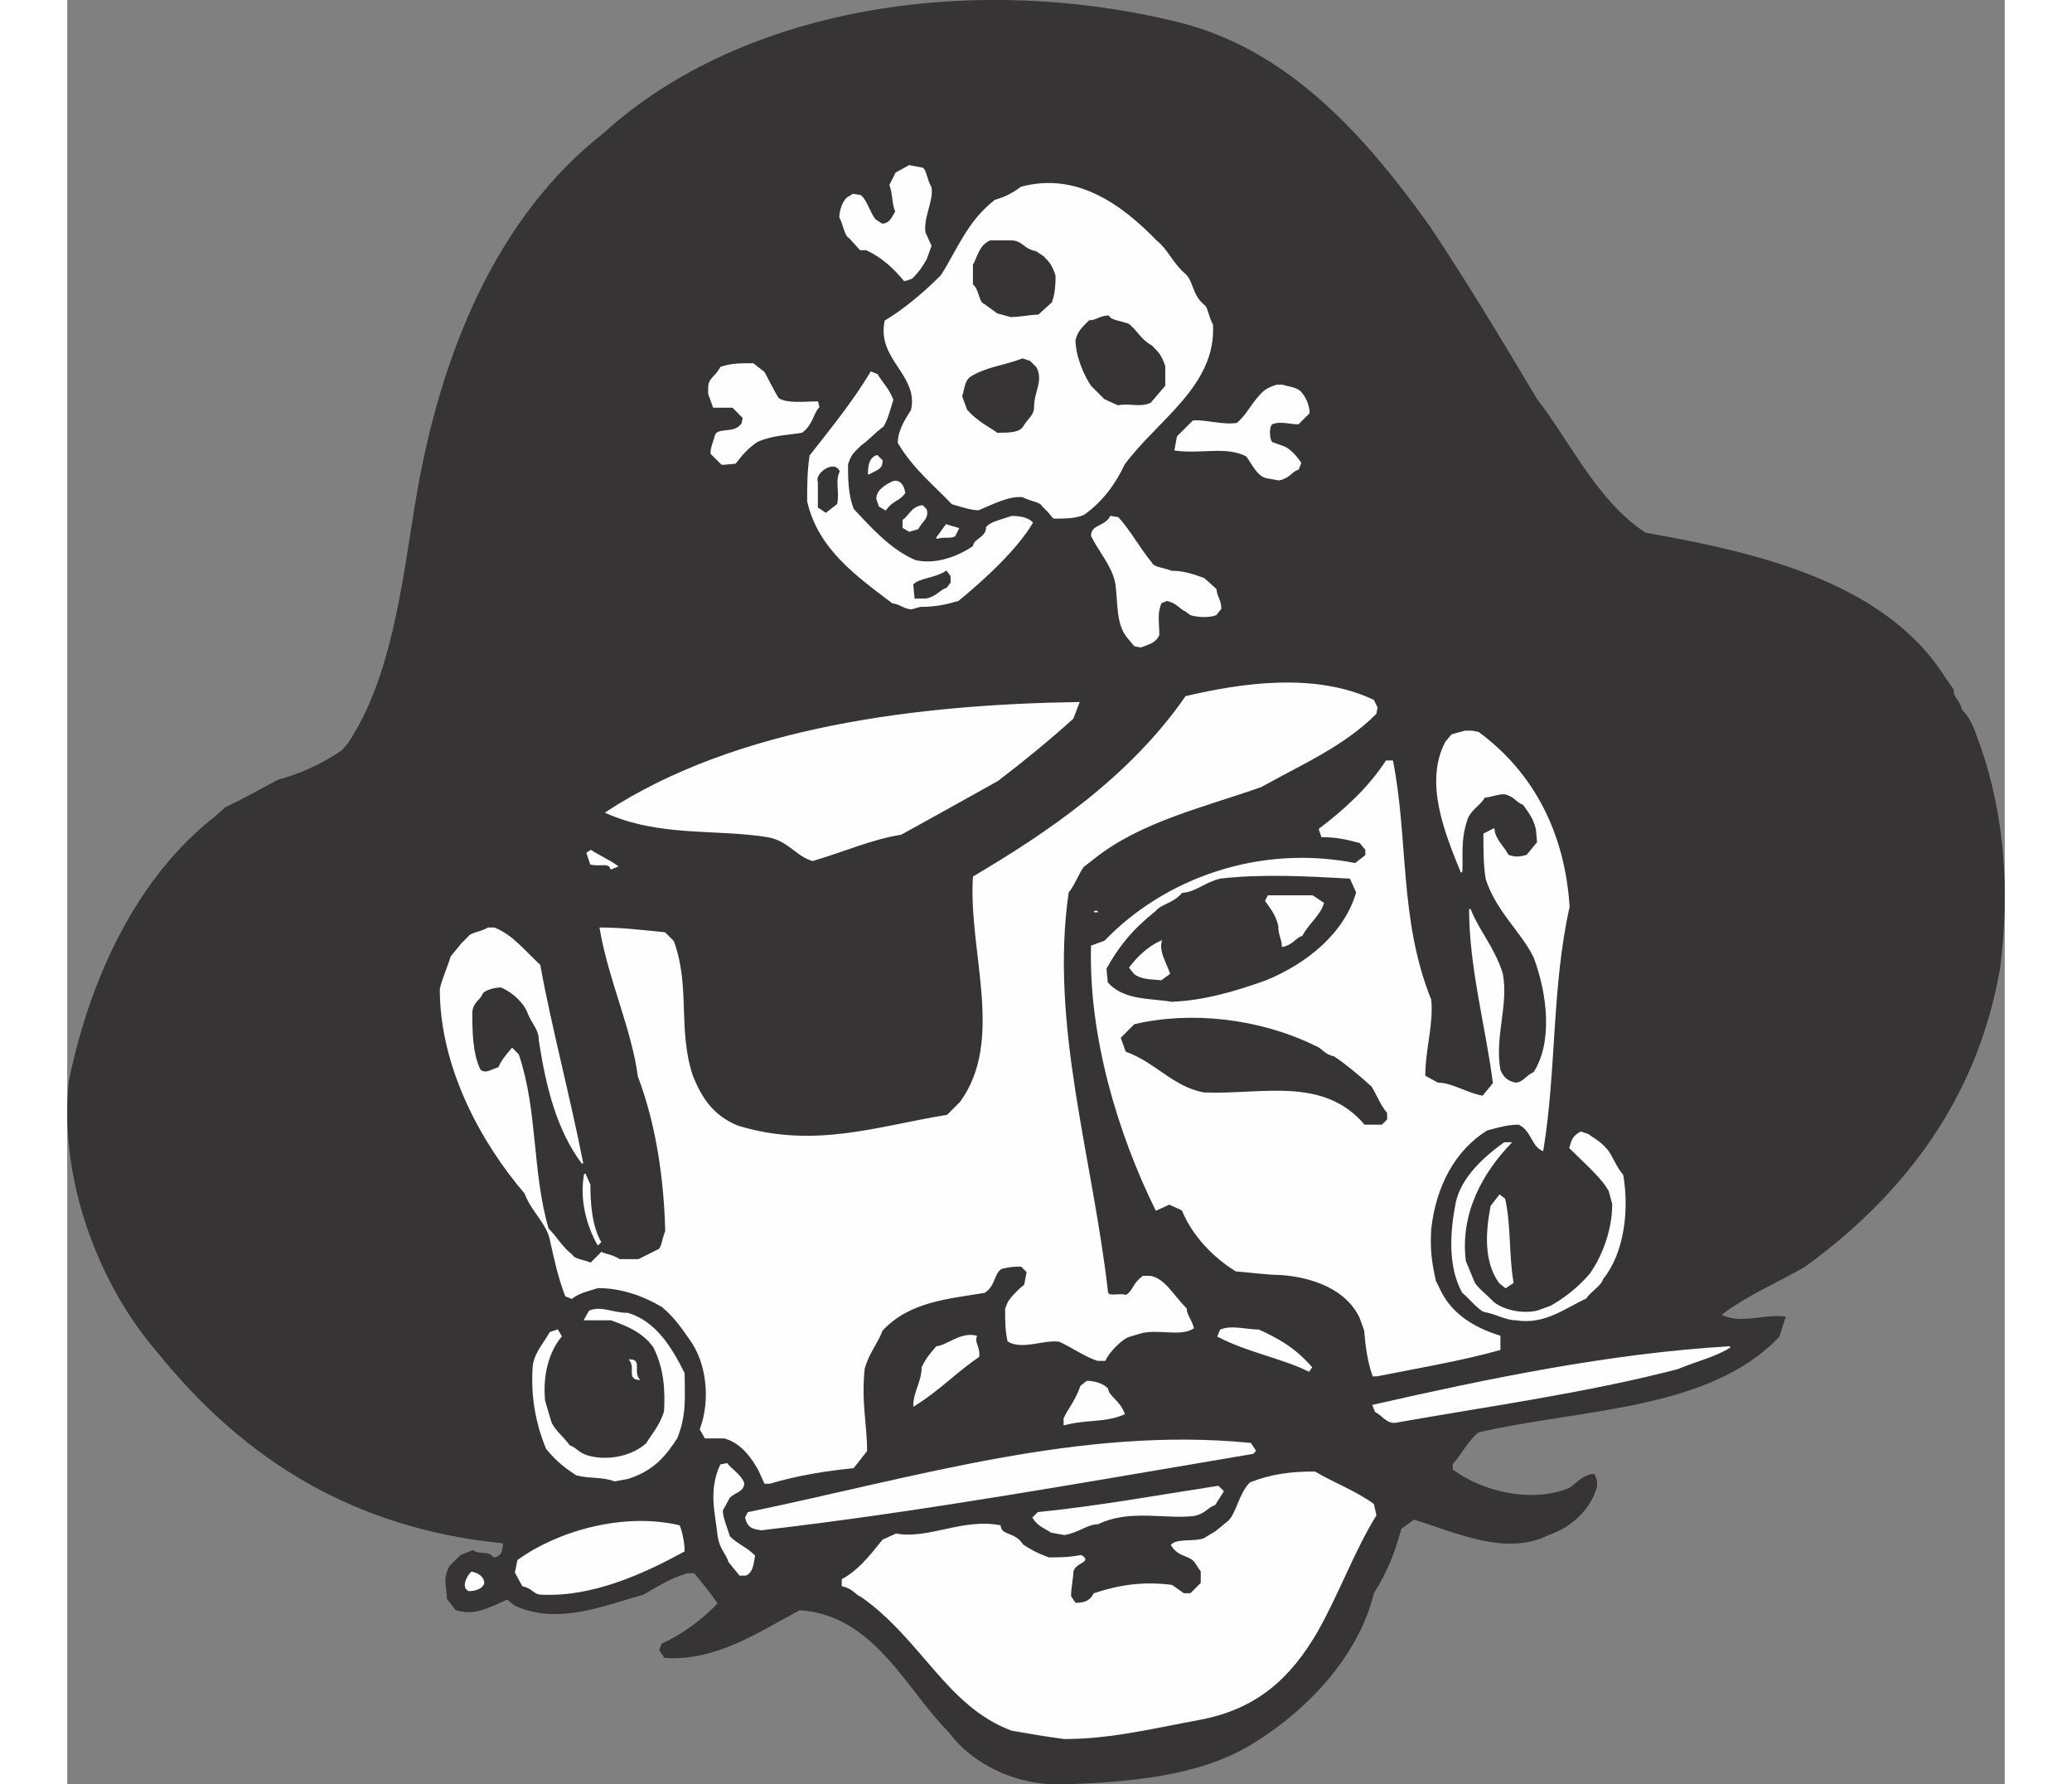
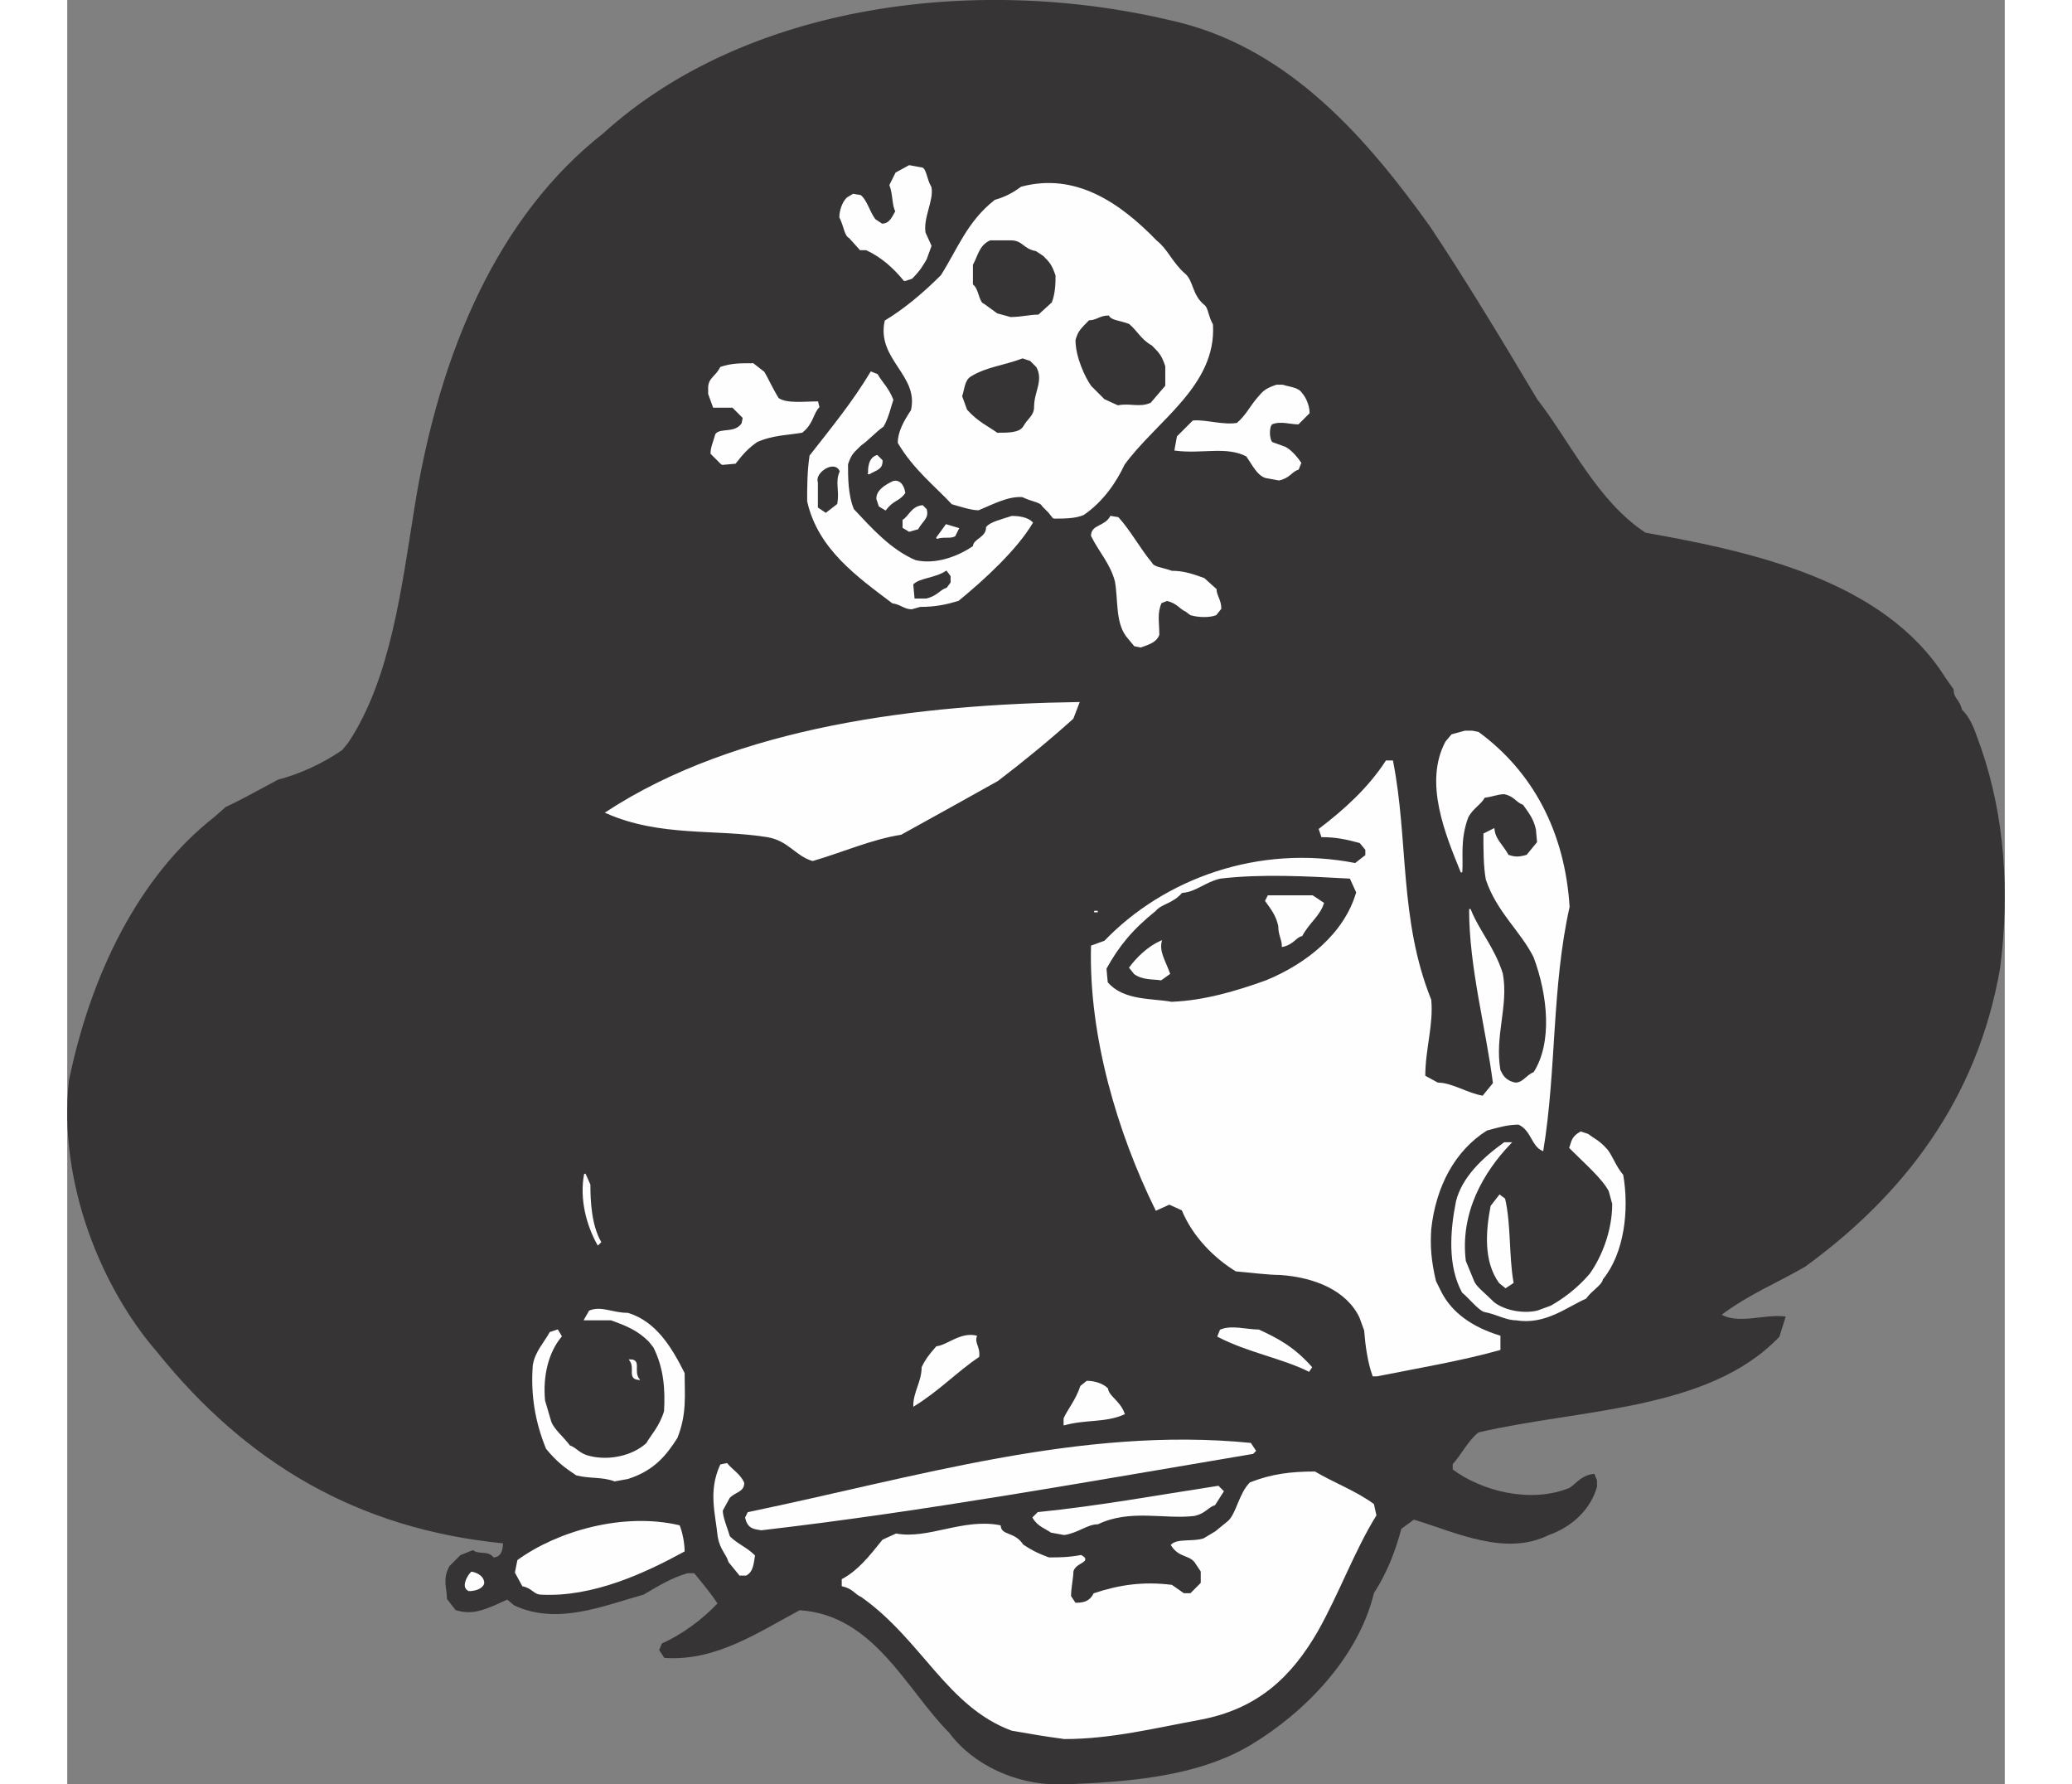
<svg xmlns="http://www.w3.org/2000/svg" xml:space="preserve" width="7.848in" height="6.757in" version="1.1" style="shape-rendering:geometricPrecision; text-rendering:geometricPrecision; image-rendering:optimizeQuality; fill-rule:evenodd; clip-rule:evenodd" viewBox="0 0 7848.2 7226.13">
  <rect x="0" y="0" width="7848.2" height="7226.13" fill="#808080" stroke="none" />
  <defs>
    <style type="text/css">
   
    .str1 {stroke:#FEFEFE;stroke-width:6.11;stroke-miterlimit:2.613}
    .str0 {stroke:#373435;stroke-width:6.11;stroke-miterlimit:2.613}
    .fil1 {fill:#FEFEFE}
    .fil0 {fill:#373435}
   
  </style>
  </defs>
  <g id="Outline_x0020_3">
    <g id="_2008548734368">
      <g>
        <path class="fil0 str0" d="M4009.87 7223.07c-164.27,0 -338.19,-77.3 -434.81,-207.75 -173.92,-173.92 -304.35,-478.29 -608.71,-497.61 -164.27,86.96 -338.19,207.74 -545.93,193.25l0 0 -19.32 -28.99 9.66 -24.14 0 0c77.3,-33.83 164.27,-96.64 227.07,-164.27 -28.99,-43.48 -53.15,-72.47 -96.63,-125.6l0 0 -28.98 0 0 0c-67.64,19.32 -120.78,53.13 -178.76,86.96 -159.43,43.48 -347.84,125.6 -521.76,43.48l0 0 -28.99 -24.16 -53.14 24.16 0 0c-48.31,19.32 -91.79,38.64 -154.6,19.32l0 0 -33.82 -43.48 0 0c0,-43.47 -19.32,-77.29 9.67,-130.43l0 0 43.48 -43.48 48.31 -19.32 0 0c28.98,19.32 62.8,0 82.13,28.99 33.81,0 43.48,-28.99 43.48,-62.82 -594.24,-57.96 -1043.53,-328.51 -1401.05,-772.97 -227.05,-260.89 -400.98,-686.02 -357.5,-1096.67 86.96,-425.13 280.21,-826.13 589.4,-1067.67l0 0 43.48 -38.66 0 0c72.46,-33.81 130.44,-67.64 212.57,-111.12 77.3,-19.32 178.76,-62.8 260.89,-120.78l0 0 24.16 -28.99 0 0c173.92,-260.89 217.4,-632.89 270.54,-961.4 101.46,-628.06 338.19,-1173.97 763.32,-1507.32 574.92,-521.77 1521.81,-652.21 2343.1,-444.47 439.64,115.95 744,463.8 1000.05,821.31 144.94,217.4 285.04,449.29 434.8,700.5 135.28,173.92 241.56,410.65 439.64,541.1 434.81,77.3 966.24,193.25 1212.62,584.58l0 0 33.83 48.3 0 0c0,38.66 24.16,38.66 33.81,82.14 43.47,43.48 53.15,91.79 77.3,154.59 96.61,280.22 115.94,584.58 77.29,888.94 -91.79,536.26 -396.15,922.73 -787.48,1207.77 -115.94,67.64 -227.05,111.12 -343.01,198.08 72.47,43.48 173.92,0 260.88,9.65l0 0 -24.16 77.31 0 0c-285.03,299.53 -801.97,289.88 -1217.45,386.49 -43.48,33.83 -67.64,86.96 -106.29,130.44l0 0 0 24.16 0 0c115.95,86.96 314.03,140.11 473.45,77.3 24.16,-9.66 48.31,-53.14 101.47,-57.97l0 0 9.65 24.16 0 24.16 0 0c-24.16,86.96 -96.61,159.43 -193.25,193.25 -173.92,86.96 -372,-9.67 -545.92,-62.8l0 0 -53.14 38.65 0 0c-24.16,91.79 -57.98,178.76 -111.12,260.88 -62.8,260.89 -280.2,483.12 -497.61,613.57 -217.4,130.44 -502.44,149.77 -753.67,159.43l0 0 -28.97 0z" />
        <path class="fil1 str1" d="M4038.85 7039.48c-72.45,-9.67 -130.43,-19.32 -212.56,-33.81 -260.89,-96.63 -362.34,-367.18 -608.72,-541.1 -24.16,-9.65 -33.81,-33.81 -77.29,-43.48l0 0 0 -24.14 0 0c62.8,-33.82 106.28,-86.96 164.25,-159.43l0 0 53.14 -24.16 0 0c130.44,24.16 270.54,-62.8 420.3,-33.81 4.83,43.48 57.98,24.14 91.79,77.3 28.99,19.32 53.15,33.81 106.29,53.15 43.48,0 77.3,0 130.43,-9.67 43.48,24.16 -24.16,24.16 -33.81,62.8 0,24.16 -9.67,67.64 -9.67,101.44l0 0 19.32 28.99 0 0c24.16,0 57.99,0 77.31,-38.64 101.44,-33.83 198.08,-48.32 314.02,-33.83l0 0 48.31 33.83 28.99 0 43.48 -43.48 0 -48.31 -19.32 -29 0 0c-24.16,-43.48 -67.64,-24.14 -101.46,-77.29 24.16,-24.16 86.96,-9.67 130.44,-24.16l0 0 48.31 -29 53.15 -43.47 0 0c33.81,-33.81 43.48,-111.11 86.96,-154.59 86.96,-33.82 164.26,-43.48 260.89,-43.48 72.45,43.48 164.25,77.3 236.72,130.44l0 0 9.66 43.48 0 0c-86.96,140.1 -149.77,314.02 -236.73,468.62 -106.28,183.59 -241.55,314.03 -478.28,357.51 -183.57,33.81 -357.5,77.3 -545.93,77.3l0 0 0 0z" />
        <path class="fil1 str1" d="M1922.82 6454.92c-33.82,0 -33.82,-24.16 -77.3,-33.83l0 0 -28.98 -53.13 9.66 -48.31 0 0c159.43,-115.96 425.15,-193.25 652.21,-140.1 9.67,24.14 19.32,67.62 19.32,101.45 -159.42,86.96 -367.17,183.57 -574.9,173.92l0 0 0 0z" />
        <path class="fil1 str1" d="M1628.12 6440.43c-28.98,-9.67 -9.66,-53.15 9.67,-72.47 4.83,0 48.31,9.65 48.31,43.48 -4.83,19.32 -33.82,28.99 -57.98,28.99l0 0 0 0z" />
        <path class="fil1 str1" d="M2724.8 6377.61l-43.48 -53.13 0 0c-9.67,-33.83 -33.82,-48.31 -43.48,-101.45 -9.67,-96.63 -38.65,-183.59 9.66,-289.88l0 0 24.16 -4.83 0 0c19.32,24.16 53.15,43.48 67.64,77.3 0,33.81 -33.81,33.81 -57.97,57.97l0 0 -28.99 53.14 0 0c0,28.99 19.32,72.47 28.99,106.29 33.81,33.81 67.64,43.48 101.45,77.3 -4.83,24.16 -4.83,62.8 -33.81,77.29l0 0 -24.16 0z" />
        <path class="fil1 str1" d="M4038.85 6213.36l-53.13 -9.67 0 0c-19.32,-14.48 -53.15,-24.14 -72.47,-57.96l0 0 19.32 -19.32 0 0c241.55,-24.16 478.28,-67.64 729.51,-106.29l0 0 19.32 19.32 -33.82 53.15 0 0c-28.98,9.66 -38.65,33.81 -82.13,43.48 -120.78,14.49 -260.89,-28.99 -391.33,33.81 -43.48,0 -77.29,33.81 -135.28,43.48l0 0 0 0z" />
        <path class="fil1 str1" d="M2811.76 6194.03c-28.99,-4.83 -53.15,-4.83 -62.8,-48.31l0 0 9.66 -19.32 0 0c676.35,-140.11 1347.87,-347.85 2033.91,-280.21l0 0 19.32 28.99 -9.67 9.66 0 0c-661.86,111.12 -1323.74,231.9 -1990.42,309.2l0 0 0 0z" />
-         <path class="fil1 str1" d="M2826.25 6005.62l-24.16 -53.15 0 0c-24.16,-43.48 -67.64,-111.12 -140.1,-130.44 -24.16,0 -43.48,0 -77.3,0l0 0 -19.32 -33.81 0 0c43.48,-115.96 28.99,-270.55 -43.48,-367.19 -24.16,-33.81 -57.97,-86.96 -111.12,-130.44 -72.45,-43.47 -164.25,-77.29 -260.89,-77.29 -28.97,9.67 -77.29,19.32 -106.28,43.48l0 0 -24.16 -9.67 0 0c-28.97,-77.3 -43.48,-144.93 -62.8,-231.9 -14.49,-62.8 -77.3,-115.95 -101.45,-183.57 -173.92,-202.91 -343.01,-507.26 -343.01,-826.12 9.66,-43.48 28.98,-82.14 43.48,-130.44l0 0 43.48 -53.15 28.98 -28.99 0 0c9.67,-14.49 43.48,-14.49 77.3,-33.81l0 0 24.16 0 0 0c72.46,28.99 115.94,86.96 183.58,149.77 43.48,241.56 120.78,531.44 173.92,801.96 -101.44,-135.28 -144.93,-309.18 -173.92,-497.59 0,-43.48 -24.16,-62.8 -43.48,-106.29 -14.49,-43.48 -57.97,-86.96 -111.12,-111.12 -28.98,0 -62.8,9.67 -77.3,24.16 -9.67,28.99 -38.65,33.81 -43.48,77.3 0,72.47 0,169.1 33.81,236.72 24.16,19.34 43.48,0 77.3,-9.65 9.66,-24.16 24.16,-43.48 53.14,-77.31l0 0 24.16 24.16 0 0c77.3,227.07 53.15,473.46 120.78,705.34 38.65,38.65 53.14,72.47 96.62,106.29 9.67,19.32 43.47,19.32 77.3,33.81l0 0 43.48 -43.48 0 0c19.32,9.67 43.48,9.67 72.45,28.99 24.16,0 43.48,0 77.31,0l0 0 77.29 -38.65 0 0c19.32,-4.83 19.32,-43.48 33.82,-77.3 -4.83,-198.06 -33.82,-425.13 -111.11,-628.04 -24.16,-188.41 -120.79,-396.14 -154.6,-599.06 86.96,0 164.25,9.66 260.88,19.32l0 0 33.81 33.81 0 0c67.64,183.59 14.5,357.51 77.3,545.92 33.81,82.14 77.3,159.42 183.58,202.91 314.03,96.63 574.91,0 850.27,-43.48l0 0 53.15 -53.14 0 0c183.58,-251.21 33.81,-608.72 53.14,-913.09 294.71,-173.92 632.88,-400.98 859.95,-729.5 227.06,-53.15 521.77,-96.63 758.49,14.49l0 0 14.49 28.99 -4.83 24.16 0 0c-130.44,130.44 -299.53,202.91 -463.78,294.7 -231.9,82.14 -487.96,140.11 -676.36,289.88l0 0 -43.48 33.81 0 0c-19.32,24.16 -33.83,67.64 -62.8,106.3 -77.3,536.25 96.61,1067.67 159.42,1618.42 4.83,24.16 43.48,4.83 77.31,14.49 33.81,-24.15 24.16,-43.48 67.64,-77.3l0 0 28.97 0 0 0c57.98,9.67 91.79,77.3 144.94,130.44 0,24.16 19.32,43.48 28.98,77.3 -53.14,33.81 -140.1,0 -212.57,19.32l0 0 -48.31 14.49 0 0c-28.97,9.65 -82.13,62.8 -96.61,96.61l0 0 -29 0 0 0c-48.31,-14.49 -101.44,-53.13 -154.59,-77.29 -62.8,-9.67 -149.77,33.81 -207.74,0 -9.67,-43.48 -9.67,-77.3 -9.67,-130.44l0 0 9.67 -24.16 0 0c9.66,-19.32 43.48,-53.14 67.64,-72.47l0 0 9.66 -53.14 -24.16 -24.16 0 0c-28.98,0 -43.48,0 -82.13,9.67 -33.81,24.16 -24.16,67.63 -67.64,96.62 -140.1,24.16 -304.37,33.82 -415.47,154.6 -19.32,53.15 -53.14,86.96 -72.45,154.6 -14.51,140.09 9.65,227.05 9.65,333.35l0 0 -53.13 67.63 0 0c-101.47,9.67 -227.08,28.99 -338.19,62.81l0 0 -19.32 0z" />
        <path class="fil1 str1" d="M2217.52 5995.95c-53.13,-19.32 -96.61,-9.67 -154.6,-24.16 -43.48,-28.99 -77.29,-53.14 -120.77,-106.29 -43.48,-106.29 -62.8,-217.4 -53.15,-338.17 9.67,-53.15 43.48,-86.96 67.64,-130.44l0 0 28.99 -9.67 14.49 24.16 0 0c-53.14,62.8 -77.3,159.43 -67.64,260.88l0 0 24.16 82.13 0 0c9.67,33.83 53.15,67.64 77.3,101.45 28.97,9.67 38.65,33.82 82.13,43.48 77.29,19.33 173.92,0 231.89,-53.14 19.32,-33.82 53.15,-67.64 72.47,-130.44 4.83,-86.95 0,-173.92 -43.48,-260.88l0 0 -19.32 -24.16 0 0c-43.47,-43.48 -86.95,-62.8 -154.59,-86.96 -29,0 -72.48,0 -106.29,0l0 0 19.32 -33.81 0 0c48.31,-19.34 91.79,9.66 154.6,9.66 111.12,33.82 173.92,135.28 227.05,241.56 0,86.95 9.67,164.25 -28.98,260.88 -43.48,67.64 -91.79,130.44 -198.07,164.26l0 0 -53.15 9.67z" />
        <path class="fil1 str1" d="M4038.85 5768.88l0 -24.14 0 0c14.51,-33.83 48.32,-72.48 67.64,-130.44l0 0 24.16 -19.34 0 0c29,0 62.8,9.67 82.13,28.99 4.83,33.83 48.31,48.31 67.64,101.45 -77.29,33.82 -154.6,19.34 -241.56,43.48l0 0 0 0z" />
-         <path class="fil1 str1" d="M5377.09 5759.22c-33.82,0 -43.48,-24.16 -77.3,-43.48l0 0 -9.66 -24.16 0 0c468.62,-106.28 956.57,-207.73 1444.51,-236.72 -62.8,38.64 -130.43,53.13 -212.56,86.96 -372,96.61 -763.32,149.76 -1144.99,217.4l0 0 0 0z" />
        <path class="fil1 str1" d="M3430.12 5691.59c0,-53.15 33.82,-96.63 33.82,-154.6 14.49,-28.99 24.16,-43.48 57.97,-82.12 43.48,-4.83 96.63,-57.97 159.43,-43.48 -9.67,28.99 14.49,43.48 9.66,82.12 -86.96,57.97 -159.42,135.28 -260.89,198.08l0 0 0 0z" />
        <path class="fil1 str1" d="M2314.15 5585.31c-43.48,-4.84 -9.67,-43.48 -33.83,-77.31 43.48,0 9.67,43.48 33.83,77.31l0 0 0 0z" />
        <path class="fil1 str1" d="M5290.13 5570.82c-19.32,-53.15 -28.99,-120.78 -33.82,-183.59l0 0 -19.32 -53.15 0 0c-53.13,-111.1 -183.57,-164.25 -323.68,-173.91 -48.31,0 -120.78,-9.67 -178.76,-14.5 -86.96,-53.14 -173.92,-140.1 -217.4,-246.39l0 0 -53.14 -24.14 -53.15 24.14 0 0c-154.6,-314.02 -270.54,-705.33 -260.89,-1067.67l0 0 53.15 -19.33 0 0c241.55,-251.22 623.22,-391.33 1014.53,-314.02l0 0 43.48 -33.83 0 -24.14 -24.16 -28.99 0 0c-53.13,-14.49 -96.61,-24.16 -154.6,-24.16l0 0 -9.65 -29 0 0c101.44,-77.29 198.08,-164.25 270.54,-275.37l0 0 24.16 0 0 0c62.8,318.85 24.16,642.54 154.6,966.24 9.67,101.45 -24.16,198.06 -24.16,309.18l0 0 53.15 29 0 0c57.97,0 120.78,43.47 183.58,53.15l0 0 43.48 -53.15 0 0c-28.98,-227.08 -96.62,-468.62 -96.62,-705.36 33.81,86.96 96.62,154.6 130.44,260.89 24.16,130.44 -33.82,251.23 -9.67,391.32 9.67,19.34 19.32,43.48 62.8,53.15 33.83,0 43.48,-29 77.31,-43.48 77.29,-120.78 57.96,-314.03 0,-468.62 -53.15,-106.29 -149.77,-183.59 -193.25,-314.03 -9.67,-53.15 -9.67,-120.77 -9.67,-183.59l0 0 38.65 -19.32 0 0c4.83,43.48 33.82,62.8 57.98,106.29 28.97,9.67 43.48,9.67 77.3,0l0 0 43.47 -53.13 -4.83 -53.15 0 0c-9.65,-43.48 -28.97,-67.64 -53.13,-101.44 -28.99,-9.67 -33.83,-33.81 -77.31,-43.48 -28.97,0 -43.47,9.67 -82.12,14.49 -14.49,28.99 -48.31,43.48 -67.64,82.14 -33.81,91.78 -19.32,164.26 -24.16,222.22 -62.8,-154.6 -149.77,-362.33 -62.8,-526.59l0 0 24.16 -28.99 53.15 -14.49 28.98 0 24.16 4.82 0 0c217.4,159.43 347.84,400.99 367.16,705.35 -72.45,323.69 -53.13,661.86 -106.29,985.55 -43.48,-19.34 -43.48,-82.14 -96.61,-106.29 -43.48,0 -77.3,9.66 -130.44,24.14 -130.44,82.14 -207.75,227.07 -227.07,400.99 -4.83,72.47 0,130.44 19.32,212.57l0 0 24.16 48.31 0 0c43.48,82.13 125.61,140.11 236.73,173.92l0 0 0 53.13 0 0c-154.6,43.48 -328.52,72.47 -497.61,106.3l0 0 -14.49 0z" />
        <path class="fil1 str1" d="M5029.25 5551.48c-106.29,-53.13 -246.39,-77.29 -367.17,-140.09l0 0 9.66 -24.16 0 0c43.48,-19.32 106.29,0 154.6,0 72.47,33.81 140.11,67.64 212.56,149.76l0 0 -9.65 14.49z" />
        <path class="fil1 str1" d="M5869.87 5343.75c-43.48,0 -77.3,-24.16 -130.44,-33.81 -24.16,-9.67 -57.97,-53.15 -86.96,-77.3 -57.97,-106.29 -48.31,-246.39 -24.16,-367.17 24.16,-96.63 106.29,-173.92 193.24,-236.72l0 0 24.16 0 0 0c-111.12,115.95 -207.74,280.2 -183.58,478.28l0 0 33.81 82.13 0 0c9.67,24.16 43.48,48.31 82.13,86.96 43.47,33.82 120.78,48.31 178.75,33.82l0 0 53.15 -19.34 0 0c43.48,-24.14 106.29,-67.62 159.42,-130.43 48.31,-67.64 91.79,-173.93 91.79,-285.03l0 0 -14.49 -53.15 0 0c-28.99,-53.15 -96.63,-111.12 -159.43,-173.92 9.67,-29 9.67,-43.48 43.48,-62.8l0 0 28.99 9.67 0 0c24.16,19.32 43.48,24.14 77.3,62.8 19.32,24.16 33.82,67.64 62.8,101.44 24.16,140.1 4.83,314.02 -82.13,420.32 -4.83,24.15 -43.48,43.48 -67.64,77.3 -77.29,33.81 -164.25,106.29 -280.2,86.96l0 0 0 0z" />
        <path class="fil1 str1" d="M5826.39 5213.3l-24.16 -19.32 0 0c-62.8,-86.96 -53.14,-207.75 -33.81,-309.2l0 0 33.81 -43.48 19.32 14.49 0 0c24.16,106.29 14.51,227.07 33.83,338.19l0 0 -28.99 19.32z" />
        <path class="fil1 str1" d="M2149.88 5039.38c-43.48,-77.3 -72.45,-183.59 -53.13,-285.04l0 0 19.32 43.48 0 0c0,67.64 4.83,164.27 43.48,231.9l0 0 -9.67 9.66z" />
-         <path class="fil0 str0" d="M5256.3 4551.44c-169.09,-198.06 -420.3,-120.78 -652.21,-130.44 -125.61,-24.14 -193.25,-120.77 -314.02,-164.25l0 0 -19.32 -53.15 53.13 -53.13 0 0c227.07,-53.15 502.45,-24.16 729.52,86.96 28.97,9.65 33.81,33.81 77.29,43.48 43.48,28.99 96.64,72.47 149.77,120.77 19.32,28.99 33.82,72.47 62.8,106.29l0 0 0 24.14 -19.32 19.34 0 0c-19.32,0 -43.48,0 -67.64,0l0 0 0 0z" />
        <path class="fil0 str0" d="M4473.66 4053.84c-82.13,-14.49 -193.25,-4.82 -256.05,-77.3l0 0 -4.83 -53.15 0 0c48.31,-86.96 101.47,-154.6 198.08,-231.9 24.16,-28.99 67.64,-28.99 106.29,-72.47 57.98,-4.82 91.79,-43.48 154.6,-57.97 164.27,-19.32 347.84,-9.67 521.76,0l0 0 24.16 53.15 0 0c-48.31,164.25 -198.08,285.03 -362.33,352.66 -120.78,43.48 -251.23,82.14 -381.67,86.96l0 0 0 0z" />
        <path class="fil1 str1" d="M4430.18 3966.87c-28.97,-4.82 -72.45,0 -106.29,-24.16l0 0 -19.32 -24.15 0 0c29,-38.66 72.47,-82.14 125.61,-106.29 -9.66,43.48 14.5,77.3 33.82,130.44l0 0 -33.82 24.16z" />
        <path class="fil1 str1" d="M4922.96 3831.61c0,-28.99 -14.51,-43.48 -14.51,-82.14 -9.65,-43.48 -28.97,-67.64 -53.13,-101.45l0 0 9.66 -19.32 0 0c48.31,0 120.78,0 178.75,0l0 0 43.48 29 0 0c-14.48,48.3 -57.96,77.29 -86.95,130.43 -24.16,4.82 -33.81,33.81 -77.3,43.48l0 0 0 0z" />
        <polygon class="fil1 str1" points="4159.64,3691.5 4174.12,3691.5 " />
-         <path class="fil1 str1" d="M2203.03 3517.57c-9.67,-28.99 -43.48,-9.67 -82.13,-19.32l0 0 -14.51 -43.48 14.51 -9.67 0 0c28.97,19.32 72.45,38.66 106.29,62.8l0 0 -24.16 9.67z" />
        <path class="fil1 str1" d="M3019.49 3483.77c-67.64,-19.34 -96.61,-82.14 -183.57,-96.63 -207.75,-33.81 -434.81,0 -652.21,-96.64 531.42,-347.84 1270.57,-434.8 1913.13,-444.46l0 0 -24.16 62.8 0 0c-96.63,86.96 -202.91,173.92 -304.37,251.22 -120.78,67.64 -251.23,140.11 -391.32,217.4 -120.78,19.34 -227.06,67.64 -357.5,106.3l0 0 0 0z" />
        <path class="fil1 str1" d="M4348.05 2618.98l-24.16 -4.82 -24.16 -28.99 0 0c-53.13,-57.97 -38.65,-154.6 -53.13,-231.9 -19.32,-72.47 -62.8,-115.95 -96.64,-183.59 0,-43.48 53.15,-33.81 77.31,-77.3l0 0 28.97 4.82 0 0c48.31,53.15 86.96,125.62 135.28,183.59 9.67,19.32 43.48,19.32 82.13,33.81 43.48,0 77.3,9.67 130.44,28.99l0 0 48.31 43.48 0 0c0,24.16 19.32,43.48 19.32,77.29l0 0 -19.32 24.16 0 0c-24.16,9.67 -67.64,9.67 -101.45,0l0 0 -19.32 -14.48 0 0c-24.16,-9.67 -33.82,-33.81 -77.3,-43.48l0 0 -24.16 9.67 0 0c-19.32,43.48 -9.66,77.3 -9.66,130.44 -9.67,24.14 -28.99,33.81 -72.47,48.3l0 0 0 0z" />
        <path class="fil1 str1" d="M3420.47 2464.38c-29,0 -43.48,-19.32 -77.31,-24.14 -140.08,-106.3 -299.52,-217.4 -343,-410.66 0,-53.14 0,-120.78 9.67,-183.58 86.96,-111.12 173.92,-217.4 246.38,-338.17l0 0 24.16 9.66 0 0c19.32,33.81 43.48,53.15 62.79,101.44 -9.65,29 -19.31,72.47 -38.63,106.3 -33.81,24.14 -57.97,53.13 -91.79,77.29 -28.97,29 -38.65,33.81 -53.13,77.3 0,53.15 0,125.62 24.16,183.59 72.45,77.3 149.75,164.26 251.2,207.74 82.13,19.32 173.92,-14.49 236.73,-57.97 0,-28.99 53.15,-33.81 53.15,-77.3 14.49,-19.33 57.97,-28.99 101.45,-43.48 28.99,0 62.8,4.82 82.13,24.15 -62.8,106.29 -193.25,227.07 -299.53,314.03 -48.31,14.48 -91.79,24.16 -154.6,24.16l0 0 -33.81 9.65z" />
        <path class="fil0 str0" d="M3434.96 2420.89l-4.83 -53.13 0 0c24.16,-24.16 86.96,-24.16 130.44,-53.15l0 0 14.5 19.32 0 24.16 -14.5 19.32 0 0c-28.98,9.67 -38.65,33.83 -82.13,43.48l0 0 -43.48 0z" />
        <path class="fil1 str1" d="M3521.92 2179.35l38.65 -53.15 48.31 14.49 -14.49 28.99 0 0c-19.32,9.67 -43.48,0 -72.47,9.67l0 0 0 0z" />
        <path class="fil1 str1" d="M3410.8 2150.36l-24.16 -14.49 0 -28.99 0 0c24.16,-14.49 33.83,-53.15 77.3,-57.97l0 0 14.49 14.49 0 0c9.67,33.81 -14.49,43.48 -33.81,77.3l0 0 -33.83 9.67z" />
        <path class="fil1 str1" d="M3995.37 2097.21l-19.32 -24.16 -24.16 -24.15 0 0c-9.66,-19.33 -43.48,-19.33 -82.13,-38.66 -57.97,-4.82 -120.78,28.99 -178.76,53.15 -28.98,0 -72.46,-14.49 -106.29,-24.16 -67.64,-72.47 -154.6,-140.11 -217.4,-246.39 0,-43.48 24.16,-86.96 53.15,-130.44 33.81,-144.93 -140.1,-207.73 -106.28,-362.33 72.45,-43.48 149.75,-106.29 227.05,-183.59 67.64,-106.29 106.29,-217.4 217.4,-304.37 33.82,-9.65 67.64,-24.14 106.29,-53.13 217.4,-57.97 396.15,62.8 545.92,217.4 43.48,33.81 62.8,86.96 111.12,130.44 38.65,28.99 28.99,86.96 82.13,130.44 14.5,9.66 14.5,43.48 33.82,77.3 14.49,246.39 -227.07,386.5 -357.51,565.24 -33.81,72.47 -86.96,149.77 -164.25,202.91 -33.83,14.49 -77.31,14.49 -120.79,14.49l0 0 0 0z" />
-         <path class="fil0 str0" d="M3072.64 2073.06l-29 -19.32 0 0c0,-24.16 0,-67.64 0,-101.45 -14.48,-33.81 62.8,-86.96 82.13,-43.48 -19.32,43.48 0,77.3 -9.65,130.44l0 0 -43.48 33.81z" />
+         <path class="fil0 str0" d="M3072.64 2073.06l-29 -19.32 0 0c0,-24.16 0,-67.64 0,-101.45 -14.48,-33.81 62.8,-86.96 82.13,-43.48 -19.32,43.48 0,77.3 -9.65,130.44z" />
        <path class="fil1 str1" d="M3314.2 2063.4l-24.16 -14.49 -9.67 -28.99 0 0c0,-33.82 33.82,-53.15 62.79,-67.64 24.16,-9.65 43.48,9.67 48.31,43.48 -24.16,33.81 -43.48,24.16 -77.28,67.64l0 0 0 0z" />
        <path class="fil1 str1" d="M4908.46 1942.63l-53.13 -9.67 0 0c-33.82,-9.67 -53.15,-53.15 -77.3,-86.96 -82.13,-43.48 -183.58,-9.67 -289.87,-24.16l0 0 9.66 -53.15 0 0c19.32,-19.32 33.82,-33.81 62.8,-62.8 48.31,-4.82 120.78,19.34 178.76,9.67 38.65,-33.83 53.15,-67.64 82.13,-101.45 24.16,-28.99 33.82,-38.66 77.3,-53.15l0 0 24.16 0 0 0c28.97,9.67 62.8,9.67 77.3,33.81 9.67,9.67 28.99,43.48 28.99,77.31l0 0 -43.48 43.48 0 0c-28.99,0 -72.47,-14.49 -106.29,0 -14.5,9.67 -14.5,62.8 0,77.29l0 0 53.14 19.32 0 0c19.32,9.67 43.47,33.82 62.8,62.82l0 0 -9.65 24.14 0 0c-28.99,9.67 -33.83,33.82 -77.31,43.5l0 0 0 0z" />
        <path class="fil1 str1" d="M3246.56 1918.47c0,-19.34 0,-62.82 33.81,-72.48l0 0 19.32 19.32 0 0c0,33.81 -19.32,33.81 -53.14,53.15l0 0 0 0z" />
        <path class="fil1 str1" d="M2652.33 1879.81l-43.48 -43.48 0 0c0,-24.16 9.67,-43.48 19.32,-77.3 19.32,-24.16 77.3,0 106.29,-43.47l0 0 4.83 -24.16 -43.48 -43.47 0 0c-24.16,0 -43.48,0 -77.3,0l0 0 -19.32 -53.15 0 -24.14 0 0c0,-38.66 28.98,-43.48 48.31,-82.14 43.48,-14.48 77.3,-14.48 130.44,-14.48l0 0 43.47 33.82 0 0c14.51,24.14 33.83,67.62 57.99,106.29 33.81,24.14 106.29,14.49 159.42,14.49l0 0 4.83 19.32 0 0c-24.16,24.16 -24.16,67.64 -67.64,101.44 -53.13,9.67 -120.77,9.67 -183.57,38.66 -33.82,24.14 -53.15,43.48 -86.96,86.96l0 0 -53.15 4.82z" />
        <path class="fil0 str0" d="M3768.31 1749.37c-33.82,-24.14 -77.3,-43.48 -120.78,-91.78l0 0 -19.32 -53.15 0 0c9.67,-29 9.67,-62.8 33.82,-77.3 62.8,-38.66 130.44,-43.48 207.74,-72.47l0 0 28.99 9.65 24.16 24.16 0 0c28.98,53.15 -9.67,96.64 -9.67,159.44 0,33.81 -24.16,43.47 -43.48,77.3 -14.49,24.14 -57.97,24.14 -101.45,24.14l0 0 0 0z" />
        <path class="fil0 str0" d="M4256.25 1638.25l-53.13 -24.14 -53.15 -53.15 0 0c-24.16,-33.81 -62.8,-115.95 -62.8,-183.59 9.67,-33.81 19.32,-43.48 53.15,-77.3 28.97,0 43.48,-19.32 77.29,-19.32 9.67,19.32 43.48,19.32 82.13,33.81 33.83,28.99 48.31,62.8 91.79,86.96 28.99,28.99 38.65,38.66 53.15,82.14 0,24.16 0,43.48 0,77.3l0 0 -57.98 67.64 0 0c-43.48,19.32 -82.13,0 -130.44,9.65l0 0 0 0z" />
        <path class="fil0 str0" d="M3821.45 1280.75l-53.14 -14.49 -53.15 -38.66 0 0c-19.32,-4.82 -19.32,-57.97 -43.48,-77.3 0,-24.16 0,-43.48 0,-77.3 19.32,-33.81 24.16,-77.3 67.64,-96.62 28.99,0 43.48,0 82.13,0 48.31,0 48.31,33.81 101.46,43.48l0 0 28.98 19.32 0 0c24.16,24.16 33.82,33.81 48.31,77.3 0,24.16 0,67.64 -14.49,106.29l0 0 -53.15 48.31 0 0c-33.81,0 -67.64,9.67 -111.12,9.67l0 0 0 0z" />
        <path class="fil1 str1" d="M3391.48 1135.82c-43.48,-53.15 -91.78,-96.63 -154.58,-125.62l0 0 -24.16 0 -43.48 -48.3 0 0c-19.32,-9.67 -19.32,-43.48 -38.65,-82.14 0,-24.16 9.67,-57.97 29,-77.29l0 0 24.16 -14.49 28.97 4.82 0 0c24.16,19.32 33.82,62.8 57.98,96.63l0 0 28.98 19.32 0 0c33.81,0 43.46,-28.99 57.97,-53.15 -14.51,-24.14 -9.67,-67.62 -24.16,-106.29l0 0 24.16 -48.3 53.13 -28.99 53.15 9.65 0 0c14.49,9.67 14.49,43.48 33.81,77.31 9.67,53.13 -33.81,120.77 -24.16,183.57l0 0 24.16 53.15 -19.32 53.15 0 0c-14.49,24.14 -24.16,43.47 -57.96,77.29l0 0 -29 9.67z" />
      </g>
    </g>
  </g>
</svg>